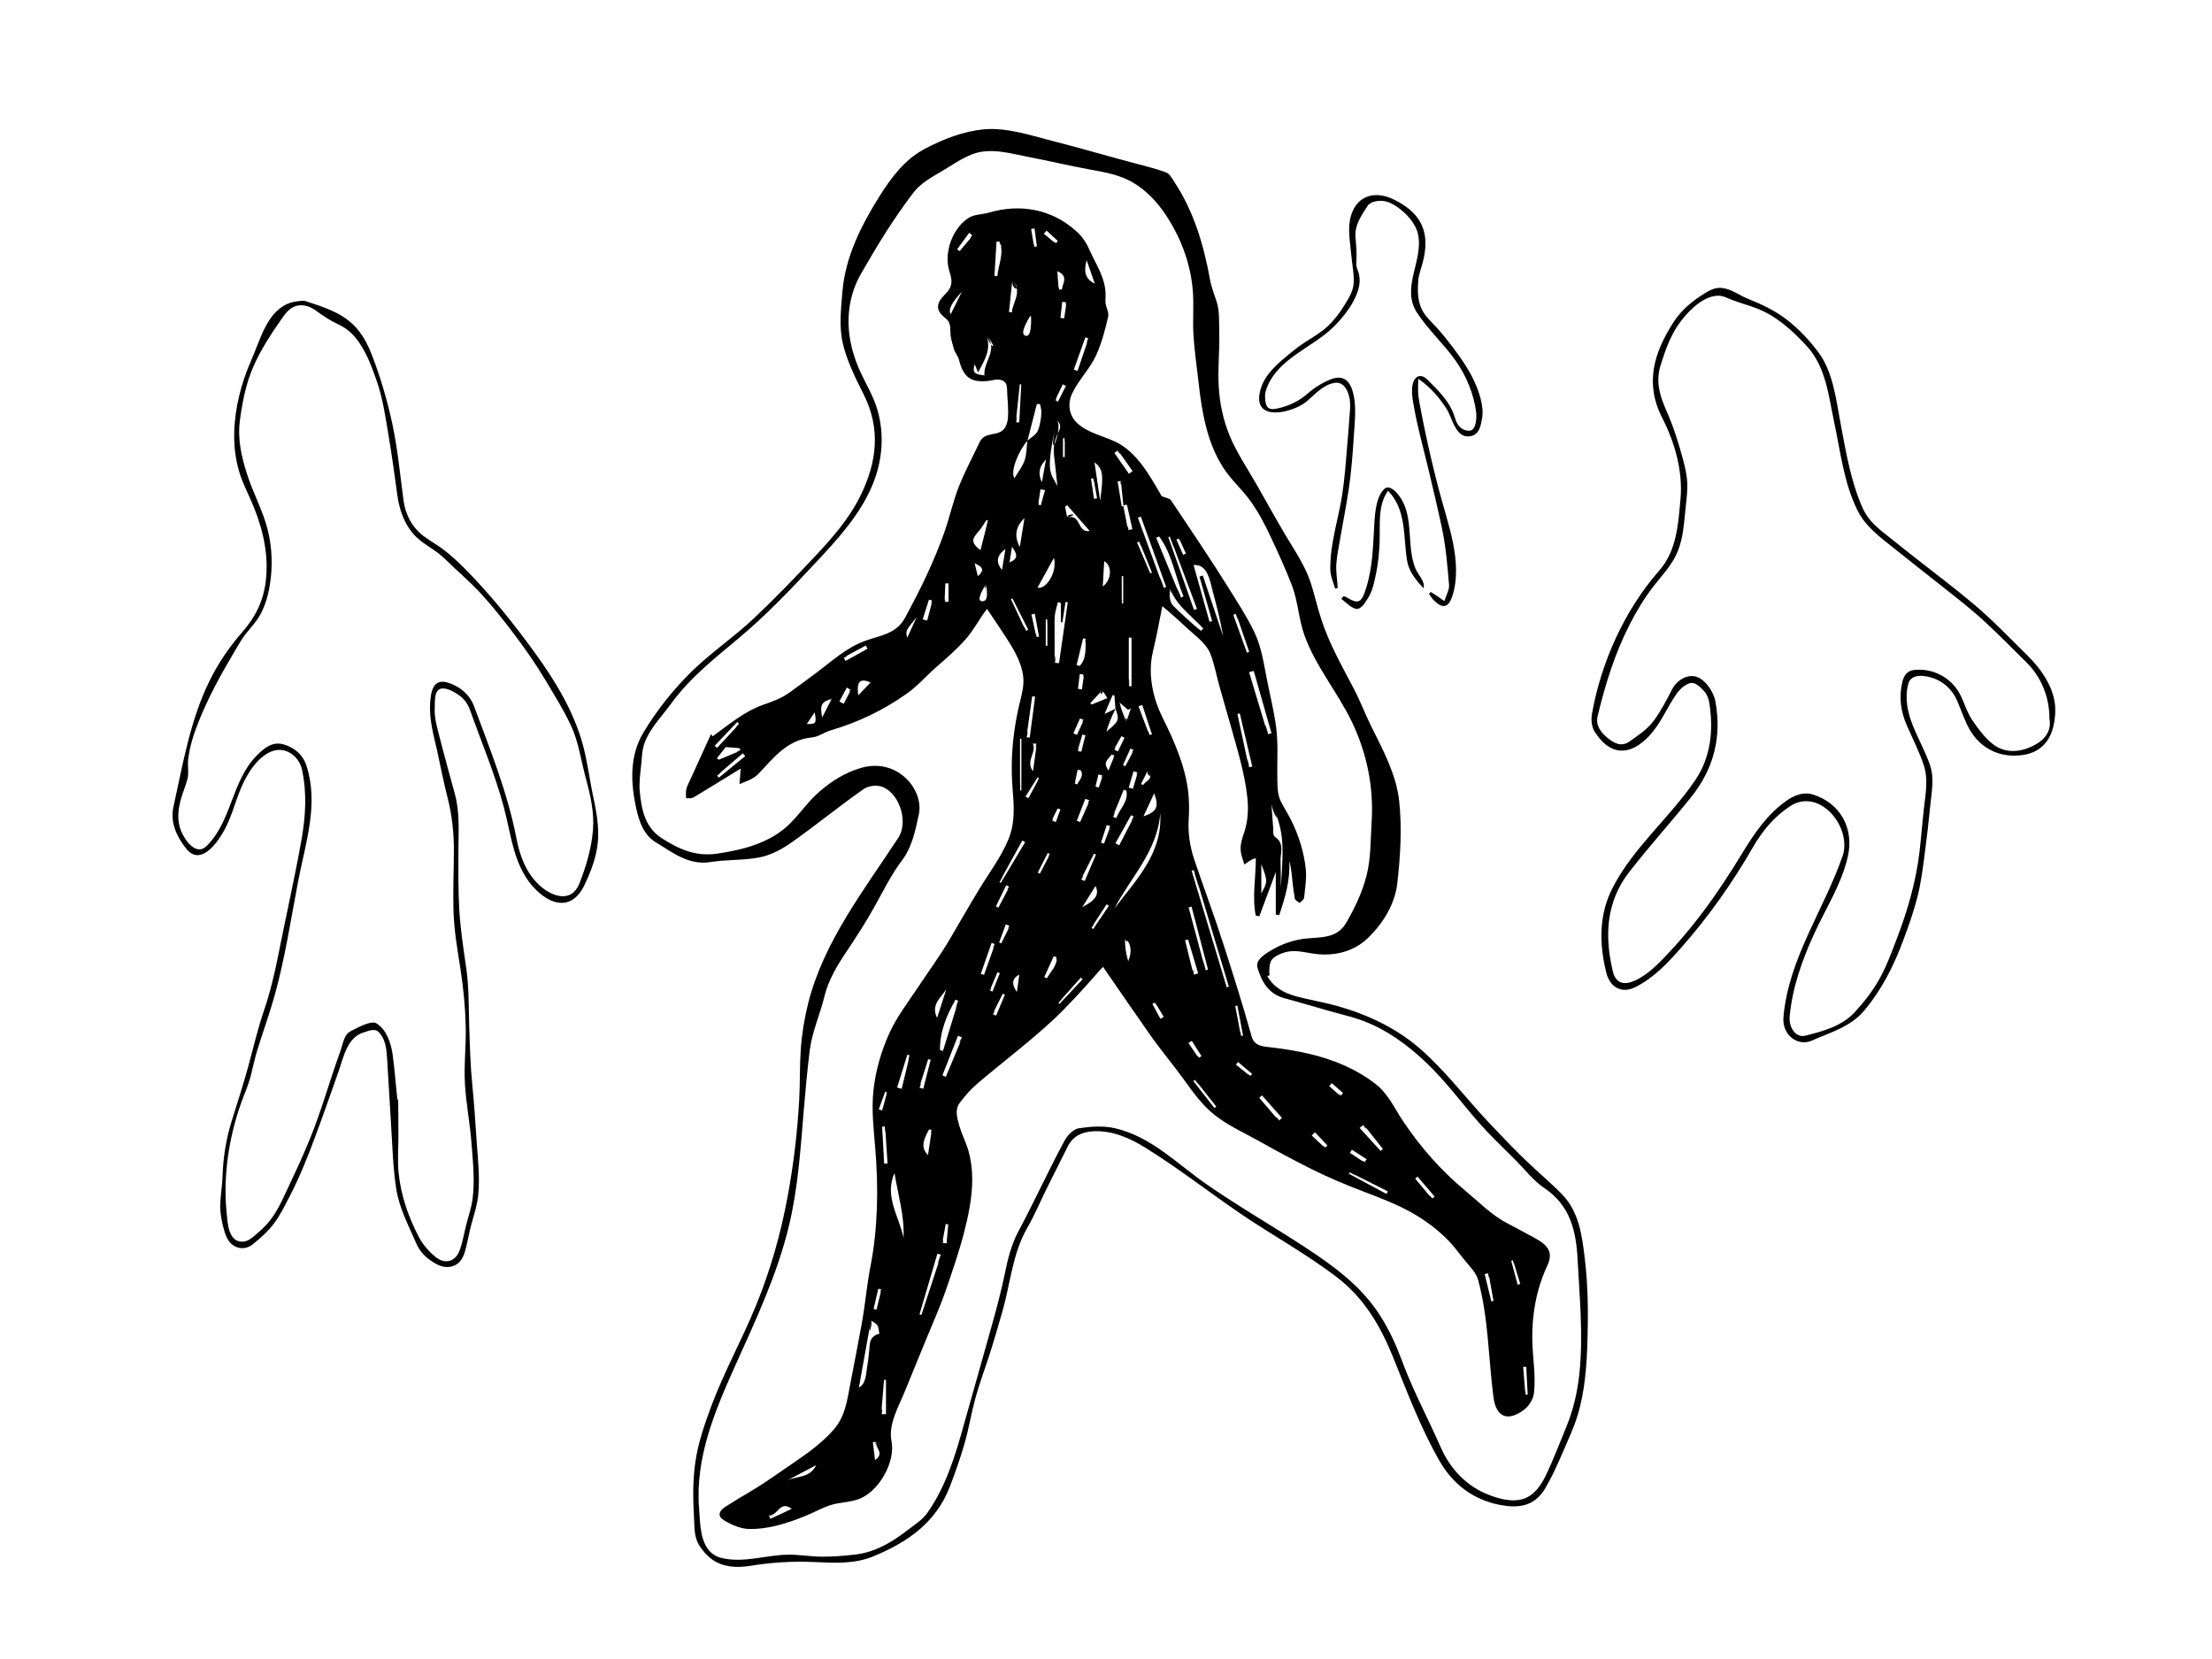
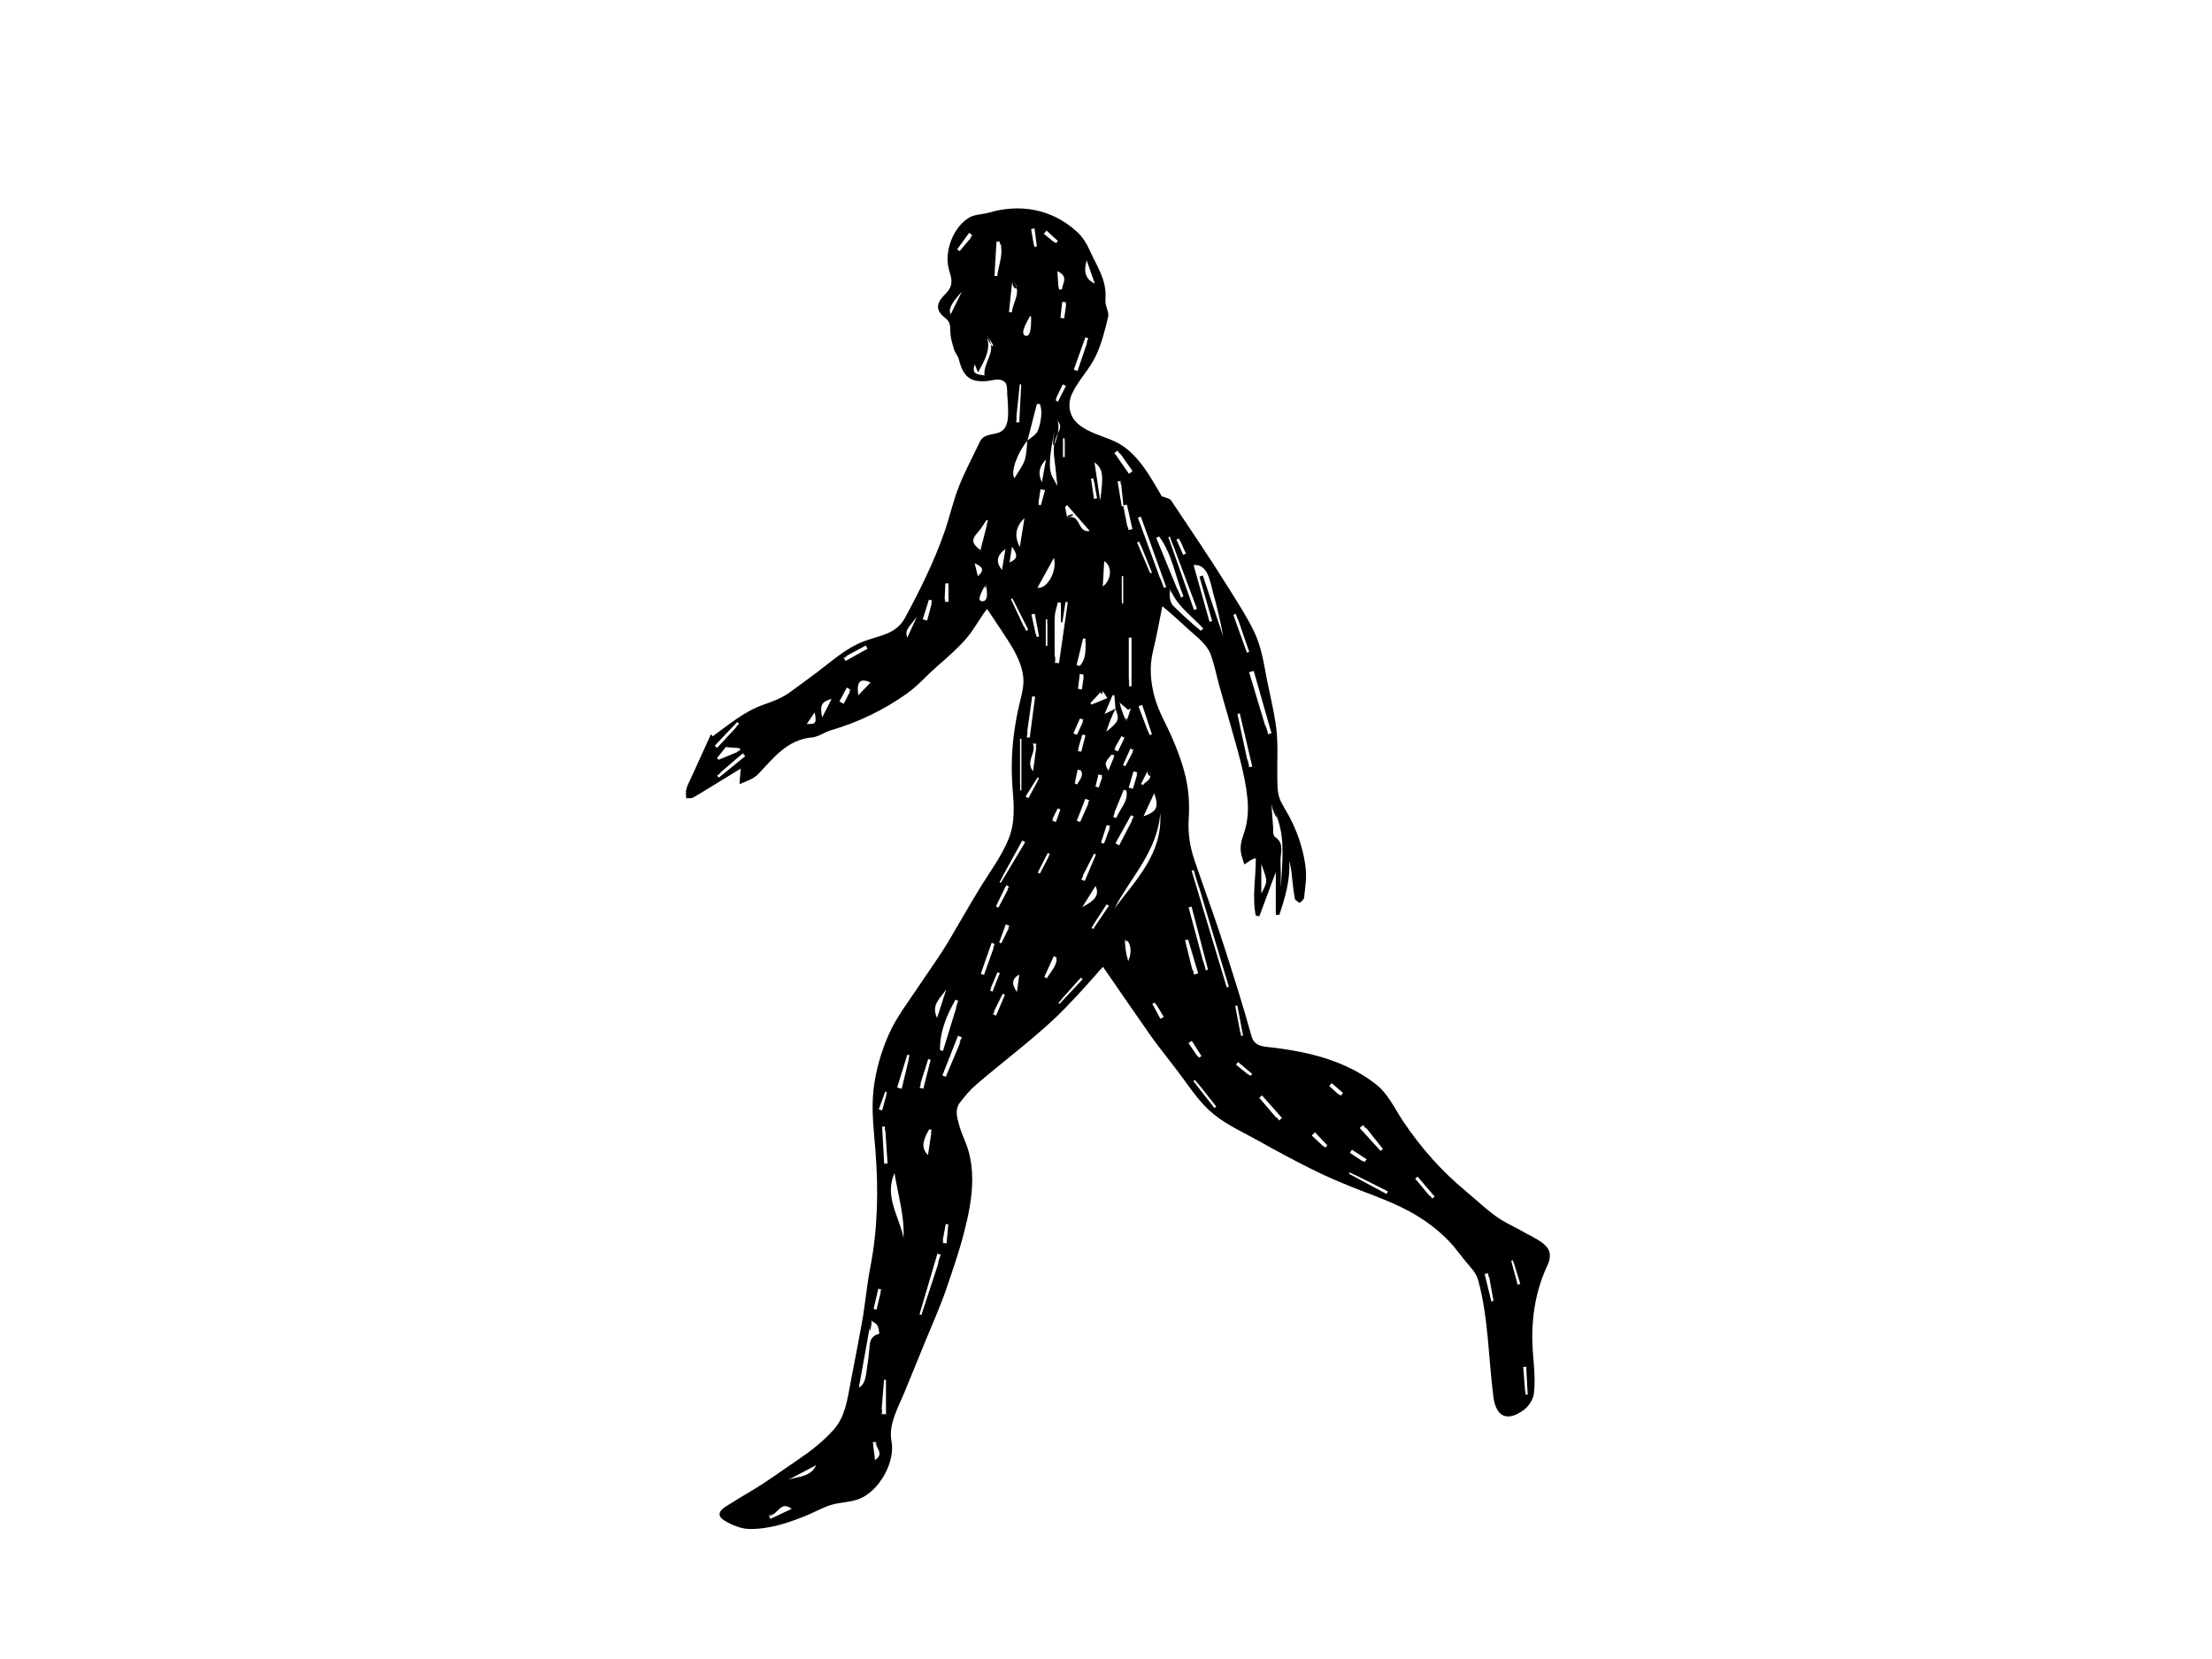
<svg xmlns="http://www.w3.org/2000/svg" version="1.1" id="Capa_1" x="0px" y="0px" width="1024px" height="768px" viewBox="0 0 1024 768" enable-background="new 0 0 1024 768" xml:space="preserve">
  <g>
-     <path d="M587.418,451.666c0.565-0.07-0.049,0.007-0.801,0.102c2.83,5.156,7.756,7.926,13.275,9.421   c6.34,1.717,12.844,2.737,19.177,4.522c13.906,3.922,27.07,10.066,38.063,19.563c11.781,10.18,21.237,22.838,31.867,34.158   c5.631,5.998,11.344,11.953,17.253,17.678c5.593,5.419,11.637,10.362,17.044,15.977c7.803,8.102,9.158,19.38,10.411,30.036   c1.459,12.432,1.559,24.599,1.189,37.091c-0.348,11.808-1.146,23.727-4.604,35.089c-1.801,5.911-4.474,11.505-6.911,17.171   c-2.414,5.605-4.908,11.195-8.013,16.461c-5.129,8.703-12.783,9.286-20.952,7.736c-12.331-2.339-21.806-9.551-27.98-20.31   c-8.815-15.359-15.005-31.986-21.644-48.347c-5.852-14.416-13.396-27.186-25.932-36.776c-14.09-10.779-29.913-19.414-44.576-29.395   c-14.707-10.013-28.777-21.048-43.899-30.44c-7.383-4.585-15.537-8.208-24.415-7.689c-5.277,0.308-9.304,2.315-11.694,7.047   c-3.149,6.231-6.267,12.481-9.375,18.735c-3.168,6.376-5.989,13.09-9.521,19.26c-6.645,11.602-7.675,25.49-11.289,38.166   c-1.947,6.83-3.92,13.679-6.097,20.438c-2.168,6.734-4.691,13.358-6.535,20.194c-1.843,6.827-2.955,13.81-4.915,20.616   c-1.952,6.776-4.291,13.437-6.82,20.019c-6.45,16.783-19.755,25.835-35.518,32.331c-8.695,3.583-18.134,3.015-27.318,2.588   c-9.97-0.463-19.828,0.178-29.678,1.781c-5.993,0.977-12.374,0.675-17.484-2.941c-2.419-1.712-4.379-3.99-5.973-6.474   c-2.46-3.836-2.202-8.174-2.458-12.602c-0.505-8.731-0.659-17.54,0.632-26.216c1.282-8.619,4.131-17.031,7.148-25.18   c6.026-16.278,14.513-31.408,21.045-47.457c6.608-16.238,11.393-33.156,14.556-50.394c2.698-14.698,4.494-29.68,5.311-44.604   c0.421-7.683,0.183-15.388,0.706-23.064c0.494-7.233,1.657-14.432,3.425-21.462c7.204-28.655,25.852-52.373,41.749-76.69   c5.127-7.845-0.12-22.342-8.929-23.941c-2.255-0.41-5.29,0.144-7.143,1.436c-11.111,7.746-21.598,16.337-32.626,24.187   c-4.788,3.407-9.99,6.377-15.83,7.473c-7.369,1.381-14.989,0.915-22.396,2.099c-10.211,1.63-17.482-4.42-25.211-9.029   c-5.521-3.292-7.704-9.236-9.078-15.305c-2.782-12.295-3.308-24.851,3.307-35.797c6.231-10.314,13.868-19.933,22.51-28.334   c8.955-8.707,19.375-15.729,28.466-24.293c9.61-9.055,18.768-18.575,27.821-28.182c8.188-8.687,16.198-17.741,21.521-28.528   c7.686-15.57,9.59-31.087,1.477-47.146c-3.663-7.249-7.576-15.141-9.489-23.066c-1.938-8.026-0.952-16.336-0.27-24.453   c1.328-15.825,8.477-30.146,16.747-43.428c5.639-9.057,11.954-17.595,21.22-22.513c8.518-4.521,18.012-8.267,27.694-9.12   c10.349-0.912,21.094,2.7,31.005,5.23c10.302,2.629,20.528,5.533,30.773,8.365c5.104,1.411,10.241,2.707,15.347,4.117   c2.314,0.64,4.616,1.333,6.873,2.157c1.941,0.709,3.015,3.029,4.076,4.636c8.936,13.521,13.574,29.203,16.417,45.021   c0.679,3.775,2.056,6.987,3.18,10.618c1.282,4.141,0.964,9.128,1.094,13.431c0.26,8.558-0.747,17.106-0.229,25.652   c0.475,7.832,2.115,15.585,5.145,22.835c3.305,7.91,8.266,15.137,12.488,22.575c4.413,7.772,8.749,15.591,13.303,23.282   c4.208,7.109,9.045,14.044,11.632,21.964c1.816,5.566,3.063,11.312,4.881,16.884c1.837,5.631,4.198,11.026,6.819,16.334   c2.644,5.353,5.493,10.6,8.271,15.884c2.936,5.584,5.11,11.433,7.909,17.077c5.405,10.899,11.71,22.444,13.065,34.733   c1.374,12.454,0.572,25.652-0.832,38.066c-1.097,9.703-6.352,18.315-13.243,25.158c-6.832,6.782-16.199,8.968-25.553,7.592   c-4.755-0.7-9.154-2.026-13.909-0.412c-1.835,0.623-4.469,1.783-5.58,3.462C587.302,446.47,587.812,449.467,587.418,451.666   C587.984,451.595,587.933,448.787,587.418,451.666z M323.629,698.309c0.646,8.323,0.251,20.65,10.744,23.007   c10.099,2.266,20.043-1.395,30.174-1.604c5.292-0.109,10.51,0.869,15.8,0.915c5.253,0.046,10.5-0.392,15.714-0.995   c6.443-0.746,12.453-3.411,17.878-6.877c2.858-1.826,5.516-3.918,8.241-5.931c2.626-1.938,5.363-3.923,7.249-6.637   c8.556-12.31,12.763-26.263,16.733-40.535c4.283-15.391,8.749-30.729,13.002-46.127c2.113-7.648,4.22-15.309,5.815-23.086   c1.473-7.176,3.058-14.075,6.559-20.588c7.431-13.822,13.873-28.192,21.383-41.996c1.307-2.401,4.086-5.178,6.525-5.549   c5.454-0.828,11.347-1.231,16.65-0.021c16.751,3.827,28.694,16.385,42.364,25.887c14.808,10.293,30.508,19.275,45.594,29.149   c13.559,8.875,26.374,18.212,35.123,32.141c4.039,6.431,7.224,13.364,9.843,20.483c3.021,8.209,6.741,16.136,10.496,24.027   c2.558,5.378,5.137,10.749,7.532,16.202c4.497,10.235,12.346,18.29,22.938,22.135c4.728,1.715,10.272,3.17,15.229,1.563   c4.928-1.597,8.046-6.071,10.222-10.524c3.612-7.395,6.492-15.151,9.639-22.749c3.243-7.831,5.166-16.152,6.06-24.569   c1.862-17.563,0.098-35.603-0.822-53.181c-0.674-12.895-3.4-24.773-15.267-32.764c-5.091-3.428-8.896-8.42-13.17-12.746   c-4.532-4.59-9.216-9.032-13.659-13.71c-8.626-9.08-15.86-19.362-24.605-28.352c-8.542-8.778-18.354-16.575-29.639-21.514   c-5.945-2.602-12.248-3.965-18.474-5.71c-6.966-1.952-13.887-4.063-20.876-5.933c-7.39-1.978-10.56-7.617-12.504-14.159   c-1.151-3.879,4.445-6.915,7.024-8.418c3.78-2.204,7.929-3.725,12.215-4.586c7.979-1.605,16.94,0.61,21.755-7.63   c4.062-6.945,7.548-14.3,9.531-22.125c2.051-8.086,1.781-16.43,2.321-24.694c1.051-16.089-2.234-32.089-9.26-46.583   c-6.597-13.607-16.621-25.407-21.803-39.725c-2.736-7.561-2.949-15.618-5.813-23.134c-2.932-7.688-6.461-15.276-9.939-22.732   c-2.674-5.729-5.652-11.346-9.349-16.489c-3.827-5.327-8.813-9.643-12.404-15.149c-7.488-11.483-9.959-25.506-11.456-38.904   c-0.841-7.528-1.963-15.031-2.444-22.597c-0.447-7.027,0.273-14.056-0.344-21.072c-1.122-12.77-5.813-24.846-13.007-35.409   c-3.766-5.528-8.475-10.454-14.222-13.937c-6.474-3.922-13.411-5.034-20.729-6.367c-8.994-1.639-17.881-3.803-26.863-5.499   c-8.529-1.609-18.413-4.771-26.912-1.618c-5.336,1.98-9.946,5.345-14.826,8.197c-4.587,2.683-9.48,5.418-12.771,9.713   c-9.063,11.828-16.894,24.693-24.312,37.658c-5.216,9.118-6.748,19.719-5.021,30.017c0.936,5.583,2.777,11.006,5.191,16.117   c2.656,5.624,5.795,10.817,7.535,16.849c3.257,11.294,2.304,23.191-2.074,34.048c-5.788,14.354-16.623,26.009-27.057,37.142   c-11.083,11.824-22.338,23.716-34.777,34.13c-11.395,9.54-22.844,18.484-31.655,30.615c-4.238,5.836-9.779,11.315-12.282,18.208   c-1.199,3.303-1.189,6.706-1.551,10.157c-0.428,4.089-1.045,8.215-0.646,12.333c0.792,8.167,2.347,16.506,10.092,21.494   c7.788,5.016,15.621,8.691,25.757,7.207c12.19-1.787,24.813-5.033,33.784-14.022c4.749-4.758,8.444-10.283,13.577-14.726   c5.666-4.904,11.834-8.771,19.064-10.9c17.105-5.039,29.35,10.193,26.907,21.492c-1.594,7.375-3.11,15.044-7.744,21.213   c-5.148,6.855-8.886,14.535-13.063,22.009c-3.976,7.113-8.396,13.865-12.918,20.636c-4.229,6.33-8.175,12.967-9.992,20.434   c-2.051,8.432-5.713,16.342-6.795,25.013c-1.137,9.107-1.964,18.25-2.733,27.396c-1.509,17.938-2.62,35.89-6.813,53.454   c-5.464,22.893-15.554,44.161-25.16,65.527C330.798,653.489,321.774,675.011,323.629,698.309   C323.892,701.689,322.111,679.244,323.629,698.309z" />
-     <path d="M140.962,139.239c15.412,4.967,24.633,8.311,30.998,24.589c4.11,10.514,7.297,21.387,9.662,32.423   c2.517,11.744,3.615,23.724,5.209,35.611c0.886,6.608,4.201,12.62,9.616,16.574c2.998,2.188,6.253,3.965,9.195,6.251   c3.274,2.543,6.341,5.344,9.262,8.284c11.967,12.048,22.846,25.614,32.798,39.353c9.249,12.768,17.597,26.46,21.921,41.742   c2.305,8.148,3.25,16.652,5.036,24.927c1.838,8.521,3.238,16.655,1.412,25.318c-1.155,5.485-3.217,10.74-5.682,15.761   c-4.911,10.003-13.553,10.299-22.092,2.019c-10.54-10.223-11.5-25.271-15.125-38.687c-4.143-15.327-10.339-29.949-15.65-44.886   c-1.008-2.834-2.867-5.225-5.353-6.914c-2.07-1.407-5.802-3.608-8.397-2.682c-2.906,1.038-2.374,6.177-2.515,8.562   c-0.281,4.723,1.052,9.122,2.208,13.655c2.277,8.926,4.783,17.791,7.168,26.688c2.287,8.529,1.599,17.285,1.583,26.063   c-0.016,9.081-0.126,18.208,0.403,27.277c0.525,9.013,1.927,18.055,3.218,26.984c1.292,8.939,1.094,18.121,1.383,27.138   c0.293,9.125,0.557,18.267,1.457,27.355c0.845,8.532,1.416,17.021,1.975,25.571c0.542,8.288,1.578,16.612,0.736,24.918   c-0.432,4.268-1.618,8.188-2.808,12.281c-1.144,3.932-1.813,7.979-2.803,11.946c-0.777,3.118-1.681,6.287-4.604,8.053   c-2.712,1.641-6.07,1.36-8.805-0.067c-4.24-2.215-7.738-5.226-9.668-9.745c-3.646-8.533-7.901-16.232-9.313-25.539   c-1.494-9.85-1.748-19.935-2.376-29.868c-0.65-10.282-1.185-20.57-1.853-30.853c-0.264-4.052-0.814-8.518-3.854-11.568   c-1.866-1.872-4.709-0.513-6.833,0.119c-7.834,2.328-9.362,11.406-11.75,18.138c-3.515,9.913-6.955,19.854-10.619,29.713   c-3.565,9.597-7.338,19.078-12.054,28.178c-2.15,4.146-4.296,8.511-7.072,12.28c-2.799,3.802-6.394,6.945-10.051,9.893   c-2.149,1.731-5.026,2.227-7.589,1.149c-3.239-1.36-4.572-4.332-5.506-7.498c-1.104-3.74-1.9-7.599-1.868-11.516   c0.037-4.432,0.897-8.854,1.043-13.3c0.292-8.927,1.546-17.063,4.148-25.623c2.604-8.563,5.457-17.021,7.791-25.666   c2.336-8.65,4.4-17.402,7.276-25.894c2.866-8.462,4.898-16.921,6.623-25.684c3.498-17.771,7.565-35.488,10.729-53.316   c1.926-10.858,2.56-21.499,0.265-32.367c-1.229-5.815-6.855-10.518-12.929-8.911c-7.133,1.886-12.486,10.656-15.192,17.005   c-3.132,7.349-4.776,15.058-9.08,21.923c-3.575,5.702-10.453,14.09-16.542,6.332c-4.331-5.516-7.394-12.027-5.794-19.255   c4.313-19.489,7.728-40.042,16.612-58.092c4.042-8.212,9.186-15.868,15.227-22.742c6.078-6.917,9.76-14.313,10.893-23.53   c1.448-11.799-1.121-23.462-5.535-34.377c-2.254-5.575-5.17-10.857-6.851-16.654c-1.653-5.709-2.349-11.661-2.219-17.598   c0.251-11.496,3.222-23.114,7.844-33.609c4.594-10.429,7.501-23.31,18.432-26.809C133.425,140.474,136.769,139.239,140.962,139.239   z M183.913,508.966c0.14,0.018,0.279,0.033,0.42,0.053c0,5.86,0.158,11.721,0.104,17.581c-0.051,5.521-0.451,10.999,0.11,16.51   c1.058,10.387,4.548,20.354,9.374,29.567c1.83,3.493,4.654,6.752,7.734,9.231c4.307,3.469,9.049,2.239,11.031-2.854   c1.419-3.646,2.027-7.534,2.956-11.318c1.071-4.367,2.609-8.487,3.162-12.984c1.053-8.575,0.1-17.308-0.565-25.878   c-0.688-8.857-2.383-17.607-2.971-26.478c-0.595-8.987,0.532-17.981,0.332-26.984c-0.201-9.014-1.059-18.008-2.45-26.914   c-1.417-9.068-2.979-17.896-3.23-27.105c-0.249-9.104,0.158-18.207,0.191-27.312c0.033-8.691-0.854-16.811-3.021-25.235   c-1.813-7.044-3.128-14.115-4.708-21.202c-1.631-7.313-3.739-14.418-3.274-21.996c0.333-5.417,1.32-11.784,8.271-9.617   c5.534,1.726,10.063,5.487,12.105,10.994c7.479,20.156,15.542,40.008,19.612,61.2c1.54,8.018,4.489,15.956,10.625,21.604   c5.725,5.271,14.818,8.418,18.47-0.764c3.144-7.903,5.635-16.435,6.313-24.861c0.661-8.211-1.25-16.313-3.378-24.182   c-2.117-7.829-3.29-16.537-6.705-23.918c-3.396-7.341-7.874-14.435-12.012-21.38c-4.341-7.285-9.151-14.188-14.257-20.953   c-4.76-6.309-9.668-12.516-14.969-18.38c-5.464-6.045-11.668-11.169-17.452-16.867c-4.642-4.573-10.776-6.8-14.944-12.008   c-3.996-4.992-6.043-11.168-6.869-17.446c-1.187-9.011-2.48-18.009-3.964-26.977c-1.449-8.759-2.715-17.676-5.672-26.077   c-2.398-6.814-5.16-14.301-9.884-19.894c-2.1-2.485-4.684-4.524-7.646-5.888c-3.842-1.766-7.033-3.91-10.436-6.395   c-2.405-1.756-5.419-2.92-8.429-2.381c-3.769,0.676-5.81,3.71-7.848,6.642c-4.79,6.888-9.477,14.087-12.825,21.805   c-3.352,7.723-5.034,16.296-6.142,24.608c-1.169,8.777,0.698,16.937,3.387,25.274c2.769,8.59,7.22,16.563,9.431,25.329   c2.144,8.498,2.424,17.357,0.983,25.994c-0.921,5.523-2.686,11.274-5.937,15.895c-1.625,2.311-3.561,4.378-5.296,6.602   c-1.857,2.381-3.308,5.042-4.852,7.629c-6.417,10.752-12.378,21.637-17.01,33.294c-2.18,5.482-3.984,11.16-4.67,17.04   c-0.324,2.791,0.384,6.176-0.278,8.839c-0.693,2.787-1.858,5.567-2.713,8.323c-1.687,5.434-2.431,10.93-0.138,16.313   c1.754,4.121,6.881,11.362,11.678,6.6c11.699-11.62,11.453-29.642,22.896-41.563c3.466-3.611,7.423-6.909,12.507-5.525   c4.953,1.349,9.121,4.653,10.834,9.974c5.73,17.792-0.424,35.528-3.803,53.104c-3.412,17.748-6.108,35.866-10.967,53.29   c-2.375,8.516-5.427,16.82-8.027,25.269c-1.201,3.901-2,7.896-3.011,11.848c-1.107,4.323-2.941,8.333-4.441,12.521   c-5.698,15.918-8.447,34.07-6.721,50.947c0.462,4.521,0.67,13.078,6.969,13.31c2.772,0.103,4.832-1.832,6.806-3.508   c2.422-2.059,4.755-4.265,6.678-6.807c3.969-5.25,6.607-11.913,9.443-17.825c3.115-6.497,6.048-13.082,8.771-19.753   c5.354-13.104,9.007-26.688,13.854-39.949c0.869-2.379,1.551-6.224,3.153-8.179c0.938-1.144,2.512-1.861,3.81-2.489   c2.009-0.974,7.608-3.974,9.88-2.552c4.78,2.994,6.771,9.306,7.497,14.615C182.728,495.215,183.217,502.102,183.913,508.966   C184.053,508.982,183.143,501.378,183.913,508.966z" />
-     <path d="M951.418,327.563c0.224,13.665-5.588,20.523-14.82,21.929c-11.367,1.73-21.147-3.547-26.061-14.201   c-1.656-3.595-2.999-7.332-4.552-10.978c-2.041-4.79-6-8.609-10.929-10.332c-3.836-1.34-10.436-2.44-11.704,2.737   c-3.388,13.816,5.942,25.151,10.153,37.626c2.041,6.047,0.665,12.391,0.077,18.552c-0.702,7.37-1.576,14.722-2.538,22.063   c-0.889,6.775-1.706,13.557-3.393,20.19c-1.719,6.765-4.055,13.353-6.483,19.889c-4.455,11.992-9.876,22.878-18.142,32.744   c-6.448,7.697-15.459,9.995-24.277,13.947c-6.259,2.804-13.913-2.295-13.129-11.007c2.439-27.085,18.569-49.253,27.334-74.324   c4.651-13.302-10.653-32.244-24.408-23.102c-7.345,4.882-12.695,11.344-17.065,18.925c-4.761,8.261-9.896,16.306-15.428,24.072   c-5.519,7.75-11.426,15.221-17.724,22.352c-6.343,7.184-12.561,13.921-21.219,18.303c-6.303,3.189-11.81,0.188-13.512-6.666   c-3.339-13.447-3.454-26.896,2.954-39.342c9.722-18.877,26.567-32.487,38.301-49.894c7.163-10.628,8.485-23.218,6.382-35.921   c-0.311-1.879-1.182-3.966-2.471-5.303c-1.638-1.697-4.061-4.395-6.673-3.507c-3.4,1.155-5.603,4.166-7.43,7.074   c-3.679,5.859-6.521,12.379-11.34,17.446c-8.592,9.036-17.9,9.391-25.14-2.193c-1.326-2.124-1.686-5.442-1.24-7.991   c4.151-23.86,15.116-48.229,31.141-66.476c8.138-9.271,8.805-21.44,9.871-33.163c1.162-12.777-2.562-26.063-8.381-37.392   c-8.357-16.27-3.827-30.355,5.003-44.253c3.717-5.847,9.133-10.308,15.023-13.838c3.241-1.941,5.713-2.881,9.501-1.851   c3.523,0.959,6.512,3.181,9.87,4.542c6.561,2.659,12.662,5.477,18.302,9.848c5.472,4.241,10.237,9.333,14.402,14.85   c7.082,9.383,8.398,22.683,10.526,33.906c2.452,12.936,4.641,26.085,10.004,38.207c2.191,4.952,5.533,8.168,9.68,11.506   c4.523,3.644,9.079,7.249,13.644,10.841c9.373,7.378,18.941,14.563,28.083,22.227c8.894,7.456,16.877,15.957,25.161,24.063   C945.043,309.801,951.017,318.496,951.418,327.563C951.642,341.228,951.116,320.76,951.418,327.563z M948.736,332.574   c0.047-9.896-3.879-19.275-10.522-25.83c-6.277-6.19-12.456-12.489-18.912-18.497c-6.53-6.077-13.57-11.533-20.567-17.055   c-7.138-5.632-14.292-11.243-21.383-16.935c-6.644-5.331-13.631-10.236-17.506-18.068c-6.254-12.64-7.791-26.807-10.69-40.429   c-2.575-12.097-3.858-25.871-12.607-35.369c-5.198-5.644-10.821-11.037-17.514-14.885c-3.475-1.997-7.119-3.352-10.938-4.52   c-2.049-0.626-4.064-1.356-6.083-2.072c-2.09-0.741-4.047-1.992-6.314-2.025c-6.983-0.105-13.7,6.687-17.631,11.845   c-4.593,6.026-7.137,13.265-9.354,20.426c-2.387,7.701-0.278,14.25,2.863,21.327c3.104,6.985,5.438,14.479,7.436,21.854   c1.003,3.702,1.924,7.531,2.068,11.377c0.146,3.889-0.382,7.762-0.791,11.618c-0.713,6.694-1.021,13.23-3.504,19.583   c-2.521,6.449-7.072,10.986-11.234,16.352c-4.313,5.559-7.968,11.6-11.156,17.864c-6.909,13.579-11.248,27.599-14.814,42.354   c-1.036,4.288,1.45,7.576,4.717,10.221c3.055,2.476,6.388,4.138,10.023,1.563c4.024-2.848,8.157-5.521,11.153-9.518   c3.429-4.575,6.024-9.697,8.654-14.753c1.855-3.569,5.861-6.495,10.038-5.965c4.791,0.608,9.044,7.073,9.881,11.439   c3.146,16.447-0.687,31.496-11.203,44.563c-9.385,11.66-19.418,22.805-28.613,34.606c-10.736,13.782-11.503,29.598-7.633,45.958   c2.82,11.923,16.063,1.412,20.755-3.239c7.729-7.661,14.81-15.96,21.332-24.666c6.518-8.696,12.428-17.802,18.066-27.087   c5.4-8.896,11.431-17.639,20.013-23.761c3.775-2.693,8.052-4.393,12.344-3.077c12.922,3.96,19.255,15.838,16.312,28.736   c-2.903,12.72-10.278,24.108-15.65,35.871c-5.529,12.104-10.057,24.802-11.285,38.133c-0.478,5.188,2.892,9.979,7.049,8.965   c8.386-2.044,17.108-4.443,23.063-10.904c4.222-4.582,8.111-9.525,11.199-14.95c3.398-5.971,5.821-12.593,8.265-18.998   c4.948-12.978,8.846-26.255,10.498-40.071c0.808-6.756,1.303-13.544,2.071-20.305c0.754-6.637,2.094-13.503-0.068-20.025   c-2.064-6.228-5.178-12.322-7.806-18.335c-2.91-6.659-3.753-13.056-2.111-20.199c0.639-2.778,2.097-5.227,5.575-5.563   c8.839-0.854,17.338,3.673,21.335,11.704c1.946,3.91,3.028,7.957,5.514,11.612c2.616,3.85,5.42,7.68,9.026,10.67   c5.563,4.614,12.353,4.368,18.744,1.321C946.387,342.787,949.88,338.603,948.736,332.574   C948.782,322.677,949.88,338.603,948.736,332.574z" />
-     <path d="M618.092,272.521c-0.913-3.139-2.26-5.938-2.27-9.271c-0.012-3.829,0.372-7.651,0.983-11.43   c1.239-7.653,3.358-15.134,4.538-22.799c1.148-7.476,1.695-15.036,2.313-22.569c0.322-3.948,0.69-7.892,0.93-11.847   c0.211-3.489,0.839-7.422,0.027-10.868c-0.848-3.596-2.936-7.347-7.199-6.435c-5.158,1.103-8.582,5.142-12.335,8.383   c-6.045,5.222-24.4,9.944-21.984-3.509c1.273-7.107,6.317-12.064,11.617-16.523c3.11-2.618,6.207-5.173,9.638-7.371   c3.6-2.305,7.22-4.37,10.35-7.324c2.64-2.49,4.92-5.342,6.865-8.401c1.948-3.065,4.645-7.079,5.021-10.77   c0.44-4.314-0.642-9.224-1.025-13.539c-0.425-4.748-1.343-9.799-0.876-14.563c1.142-11.607,10.026-16.479,20.504-11.354   c13.06,6.39,17.14,15.458,13.331,29.606c-0.698,2.593-1.735,5.167-1.95,7.804c-0.435,5.352-0.388,10.882,2.798,15.465   c1.88,2.705,4.467,4.967,6.626,7.453c2.228,2.563,4.36,5.208,6.405,7.919c3.648,4.836,7.208,9.854,9.809,15.345   c2.356,4.979,4.904,12.066,3.897,17.68c-0.629,3.526-1.235,7.533-5.366,8.321c-6.768,1.295-8.344-8.167-10.93-12.387   c-3.419-5.576-7.882-10.458-13.211-14.193c-0.237,3.816-0.275,6.815,0.422,10.621c0.843,4.597,1.745,9.182,2.705,13.755   c1.846,8.794,3.906,17.544,6.174,26.238c2.208,8.47,5.003,16.836,6.745,25.417c1.609,7.928,2.276,17.326-0.502,25.095   c-1.755,4.905-4.364,5.295-8.176,1.651c-0.952-0.911-1.635-2.105-2.439-3.17c0.267-0.31,0.532-0.619,0.798-0.928   c2.184,1.331,4.245,2.746,6.32,4.237c0.877-2.847,2.345-5.214,2.159-7.444c-0.74-8.925-1.466-17.835-3.346-26.608   c-2.014-9.396-4.229-18.749-6.464-28.095c-2.13-8.901-4.638-17.816-6.266-26.824c-0.651-3.604-1.765-8.719-0.525-12.273   c1.178-3.375,3.988-3.864,6.56-1.299c5.625,5.616,10.635,10.385,12.94,18.206c0.891,3.017,3.076,5.564,6.444,5.464   c3.473-0.104,3.479-6.587,3.172-8.809c-1.179-8.54-4.536-16.582-9.479-23.621c-5.475-7.792-12.633-14.183-17.855-22.196   c-7.586-11.64,3.057-23.973,0.462-36.28c-1.067-5.069-5.345-9.653-9.444-12.549c-2-1.413-4.326-2.662-6.803-2.912   c-2.158-0.217-5.813,0.245-7.104,2.268c-2.844,4.46-6.156,8.989-5.591,14.863c0.368,3.84,0.666,7.777,0.355,11.623   c-0.148,1.86,0.813,3.307,1.224,5.075c0.474,2.038,0.433,4.148-0.051,6.181c-1.639,6.906-6.895,13.624-11.888,18.479   c-9.841,9.567-25.521,14.396-30.725,28.092c-0.488,1.283-0.854,2.73-0.805,4.086c0.209,5.603,1.688,6.552,7.249,5.051   c4.313-1.164,8.396-3.073,11.794-6.005c3.505-3.022,6.828-5.248,11.141-7.026c4.913-2.025,8.339-0.523,10.089,4.545   c2.357,6.828,1.238,14.828,0.803,21.89c-0.49,7.94-1.104,15.899-2.246,23.776c-1.13,7.785-2.681,15.506-4.02,23.257   c-0.662,3.83-1.462,7.717-1.785,11.593c-0.316,3.798,0.426,7.576,0.62,11.359C618.87,272.259,618.48,272.39,618.092,272.521   C617.294,269.777,618.48,272.39,618.092,272.521z" />
-     <path d="M621.872,276.03c0.393,0.092,0.841,0.092,1.167,0.291c5.713,3.483,7.113,2.931,9.232-3.583   c3.208-9.863,3.357-19.999,3.94-30.238c0.24-4.226,0.733-10.135,2.866-13.873c0.596-1.041,1.961-3.056,3.379-2.974   c2.08,0.121,3.926,2.125,5.097,3.665c4.966,6.532,4.754,14.795,5.385,22.571c0.31,3.803,0.855,7.632,2.273,11.196   c1.186,2.983,4.632,5.973,3.808,9.247c-3.722-3.951-6.878-7.886-7.681-12.987c-1.783-11.352-0.188-23.241-8.755-32.162   c-4.995,6.875-3.577,16.213-3.937,24.203c-0.202,4.527-0.606,9.06-1.512,13.506c-0.774,3.802-1.665,8.734-3.864,12.009   c-1.024,1.525-2.6,4.458-4.563,4.908c-2.513,0.576-5.93-3.32-7.777-4.563C621.244,276.841,621.559,276.436,621.872,276.03   C622.265,276.122,621.559,276.436,621.872,276.03z" />
    <path d="M508.576,449.818c-3.783,4.204-7.826,9.021-15.985,17.374c-6.172,6.318-12.929,12.035-19.736,17.651   c-6.883,5.677-13.873,11.224-20.662,17.014c-2.979,2.541-5.526,5.547-7.885,8.659c-2.447,3.228-1.188,7.083-0.189,10.663   c1.095,3.93,3.038,7.523,4.166,11.441c1.225,4.25,1.772,8.668,1.791,13.086c0.036,8.512-1.748,16.989-3.873,25.194   c-2.227,8.603-5.149,16.999-8.006,25.405c-2.835,8.344-6.421,16.279-9.764,24.432c-3.222,7.857-6.435,15.721-9.641,23.584   c-2.813,6.897-7.626,15.033-6.1,22.784c1.899,9.631-5.615,23.063-14.795,26.724c-3.986,1.589-8.206,1.545-12.297,2.61   c-4.347,1.133-8.325,3.546-12.475,5.224c-8.384,3.389-17.184,6.313-26.333,6.15c-3.828-0.066-7.938-1.836-11.332-3.83   c-3.42-2.011-2.84-4.394,0.256-6.396c3.923-2.537,7.945-4.917,11.961-7.304c7.378-4.384,14.151-9.397,21.25-14.188   c6.032-4.07,12.155-8.766,16.99-14.251c5.498-6.237,6.298-13.926,7.835-21.807c1.771-9.074,3.495-18.158,5.169-27.251   c1.612-8.747,2.314-17.628,4.012-26.346c3.476-17.853,3.76-36.169,2.301-54.254c-0.745-9.229-1.887-18.238-0.873-27.505   c0.987-9.013,3.521-17.787,7.204-26.06c3.428-7.698,8.78-14.642,13.439-21.624c4.936-7.4,10.229-14.647,14.742-22.317   c4.526-7.693,8.937-15.435,13.577-23.063c4.562-7.499,10.243-15.017,13.551-23.167c3.263-8.041,2.465-15.71,1.83-24.112   c-0.662-8.764-0.319-17.589,0.92-26.288c0.599-4.188,1.399-8.346,2.381-12.46c1.006-4.218,2.194-8.176,1.648-12.563   c-0.95-7.627-5.599-14.377-9.7-20.661c-2.299-3.522-4.692-6.983-7.026-10.484c-3.488,4.472-5.961,9.554-9.76,13.872   c-4.082,4.638-8.728,8.729-13.39,12.767c-4.723,4.09-8.869,8.961-13.979,12.58c-5.35,3.786-11.009,7.132-16.912,9.979   c-5.917,2.854-12.074,5.205-18.38,7.041c-2.958,0.861-5.54,2.979-8.667,3.271c-2.69,0.25-5.326,0.942-7.782,2.068   c-4.621,2.119-8.375,5.632-11.832,9.284c-1.757,1.855-3.459,3.764-5.225,5.611c-2.271,2.376-5.682,3.33-8.662,4.652   c0.17-2.199,0.34-4.397,0.556-7.2c-3.997,2.41-7.963,4.869-11.936,7.318c-2.096,1.292-4.194,2.58-6.303,3.853   c-1.204,0.728-2.411,1.45-3.623,2.166c-0.992,0.587-2.293,0.295-3.379,0.407c-0.196-2.423-0.271-3.851,0.738-6.139   c1.086-2.461,2.258-4.89,3.372-7.339c2.452-5.395,4.91-10.785,7.365-16.178c0.1,0.119,0.684,0.818,0.805,0.964   c7.506-5.388,14.481-11.42,23.298-14.554c4.493-1.597,8.559-2.999,12.429-5.828c4.07-2.976,8.152-5.938,12.191-8.958   c7.175-5.364,13.742-11.519,22.255-14.701c7.357-2.75,14.703-3.173,18.845-10.797c6.978-12.844,13.464-26.007,18.296-39.824   c2.466-7.049,4.019-14.397,6.797-21.332c2.772-6.914,6.317-13.478,9.485-20.211c2.535-5.387,9.304-2.037,11.963-7.086   c1.404-2.667,1.238-6.073,1.165-8.986c-0.045-1.789-0.172-3.574-0.333-5.356c-0.136-1.5,0.115-4.457-0.693-5.733   c-1.505-2.375-4.649-1.826-6.884-1.362c-2.383,0.495-5.152,0.555-7.526-0.036c-4.508-1.12-6.264-5.41-7.267-9.531   c-0.437-1.792-1.831-3.157-2.333-4.925c-0.552-1.943-1.156-3.88-1.483-5.878c-0.469-2.863,0.444-6.074-2.105-8.15   c-2.287-1.861-4.563-3.856-3.531-7.139c0.904-2.873,3.858-4.419,5.205-7.063c1.512-2.966,0.422-5.599-0.391-8.563   c-0.801-2.922-0.816-6.027-0.279-8.996c1.068-5.904,4.363-11.803,9.518-15.062c2.55-1.612,6.17-1.456,9.229-2.355   c14.497-4.267,29.132-1.64,40.464,8.59c2.91,2.627,4.716,5.481,6.292,9.029c1.498,3.374,3.346,6.581,4.816,9.968   c1.484,3.418,2.532,7.044,2.448,10.801c-0.039,1.716-0.207,3.149,0.276,4.829c0.469,1.625,1.297,3.438,0.886,5.16   c-1.455,6.082-2.977,12.208-5.647,17.89c-2.935,6.245-7.936,11.1-10.927,17.309c-2.306,4.785-1.601,10.336,2.394,13.983   c4.744,4.332,11.775,5.79,17.454,8.446c10.105,4.727,16.204,16.062,21.554,25.274c1.949,0.822,3.687,0.984,4.3,1.898   c9.087,13.579,18.28,27.139,26.923,41.007c4.001,6.42,8.222,12.899,11.517,19.716c3.41,7.058,4.4,14.251,5.888,21.847   c1.461,7.467,3.341,14.861,4.331,22.415c1.066,8.129,0.375,16.271,0.56,24.438c0.079,3.559,0.104,7.059,1.79,10.29   c1.651,3.167,3.591,6.151,5.124,9.391c3.199,6.76,5.435,13.983,6.243,21.432c0.479,4.408-0.306,8.977-0.762,13.445   c-0.088,0.874-1.313,1.631-2.015,2.442c-0.669-0.589-2.126-1.133-2.3-2.119c-0.38-2.163-0.66-4.343-0.917-6.521   c-0.423-3.596-0.583-7.359-1.666-10.837c0.56,8.862-1.899,16.979-4.601,25.04c-0.534-0.056-1.069-0.112-1.604-0.168   c0-6.209,0-12.418,0-19.718c-2.828,7.596-5.229,14.045-7.627,20.493c-0.554-0.124-1.106-0.248-1.659-0.372   c-1.737-8.774,0.097-17.651,0.037-26.5c-1.898,0.217-3.686,1.854-5.287,2.861c-0.813-2.591-1.771-4.761-1.739-7.532   c0.03-2.684,0.832-4.85,1.665-7.354c1.735-5.214,2.014-10.743,1.432-16.178c-1.226-11.421-4.812-22.806-7.889-33.834   c-1.563-5.602-3.182-11.187-4.785-16.774c-1.488-5.188-2.482-10.767-4.401-15.803c-1.795-4.713-6.744-8.186-10.331-11.507   c-3.912-3.623-7.832-7.203-11.951-10.586c-1.359,7.052-2.652,13.99-4.343,20.968c-1.742,7.191-1.084,14.655,0.942,21.712   c1.771,6.172,5.098,11.757,7.671,17.604c2.721,6.184,5.113,12.547,6.608,19.146c1.438,6.338,1.762,12.605,1.344,19.072   c-0.415,6.419,0.534,12.769,2.589,18.854c4.482,13.289,9.422,26.396,13.694,39.767c4.461,13.955,8.919,27.896,12.822,42.021   c1.346,4.863,5.768,4.68,10.009,5.21c5.547,0.691,11.075,1.572,16.521,2.843c11.208,2.615,22.013,7.029,31.109,14.188   c5.646,4.441,8.663,11.319,12.584,17.165c4.021,5.99,8.43,11.722,13.234,17.104c4.828,5.407,10.055,10.459,15.637,15.085   c6.288,5.212,12.232,11.351,19.563,15.092c3.188,1.627,6.323,3.342,9.458,5.067c3.014,1.661,7.073,3.454,9.003,6.439   c1.56,2.414,1.018,5.289-0.134,7.748c-1.729,3.692-3.146,7.531-4.229,11.464c-2.046,7.412-2.891,15.112-2.807,22.792   c0.093,8.392,1.749,16.737,0.749,25.131c-0.324,2.713-2.378,5.914-4.625,7.577c-7.596,5.625-12.906,3.371-14.112-5.951   c-2.328-17.984-2.276-36.401-7.037-54.018c-0.933-3.451-3.643-6.136-5.866-8.803c-2.504-3.003-4.697-6.199-7.4-9.046   c-5.055-5.319-10.974-9.759-17.352-13.369c-7.232-4.095-15.034-7.028-22.78-9.985c-8.298-3.167-16.427-6.582-24.36-10.581   c-7.878-3.972-15.674-8.124-23.354-12.464c-7.03-3.975-14.736-7.333-21.062-12.406c-5.878-4.716-9.987-10.625-14.363-16.658   c-4.984-6.874-10.466-13.338-15.354-20.296c-6.695-9.529-13.27-19.145-19.892-28.728c-0.64-0.926-1.281-1.852-1.922-2.777   C502.38,456.398,509.257,449.061,508.576,449.818z M516.38,328.092c-0.168-2.094-0.335-4.188-0.503-6.28   c-0.285,0.016-0.569,0.031-0.854,0.047c-1.285,3.015-2.569,6.03-3.69,8.66c1.709-0.825,3.396-1.641,5.082-2.456   c-1.731,3.529-3.128,6.849-4.259,10.616C518.085,333.924,518.279,333.238,516.38,328.092   C516.212,325.998,518.279,333.238,516.38,328.092z M475.637,204.042c-4.021,4.437-8.084,14.173-6.041,17.35   c1.813-3.068,3.794-5.484,4.723-8.253c0.961-2.862,0.899-6.067,1.285-9.122c1.654-1.492,3.992-2.688,4.802-4.546   c0.867-1.992,1.238-4.157,1.523-6.298c0.323-2.424,0.139-3.82-0.491-6.141c-0.485,0.005-0.968,0.01-1.452,0.015   C478.535,192.712,477.086,198.377,475.637,204.042C471.615,208.478,477.086,198.377,475.637,204.042z M555.275,266.951   c0.513-0.181,1.026-0.362,1.541-0.543c3.14,9.383,6.28,18.767,9.422,28.15c-1.237-6.915-2.874-13.753-4.758-20.52   c-1.325-4.759-2.255-13.043-8.938-12.453c2.545,9.058,4.964,17.671,7.385,26.285c0.399-0.122,0.802-0.244,1.203-0.366   C559.179,280.654,557.227,273.802,555.275,266.951C555.787,266.77,557.227,273.802,555.275,266.951z M537.105,376.422   c-1.226,17.563-13.688,29.693-21.217,44.171C525.934,407.273,538.28,395.071,537.105,376.422z M488.236,306.829   c0.671,0.054,1.344,0.105,2.017,0.158c1.349-9.386,2.698-18.772,4.048-28.159c-0.348-0.061-0.694-0.122-1.042-0.183   c-0.487,3.158-0.975,6.315-1.461,9.474c-0.227-0.035-0.451-0.069-0.679-0.104c0-2.979,0-5.959,0-8.939   c-0.462-0.101-0.925-0.202-1.387-0.303c-0.429,1.903-1.123,3.753-1.356,5.699c-0.288,2.417-0.152,4.941-0.166,7.373   C488.179,296.84,488.236,301.835,488.236,306.829C488.907,306.883,488.236,299.694,488.236,306.829z M414.093,543.036   c-4.849,10.9,2.181,20.095,4.195,30.037C418.743,562.818,415.704,553.049,414.093,543.036z M403.185,611.281   c-1.832,10.192-3.707,20.622-5.581,31.053c3.443-1.759,3.315-6.777,3.908-10.143c0.585-3.317,0.805-6.533,1.139-9.857   c0.265-2.631,1.733-4.283,4.341-4.856c0.213-0.049-0.336-2.672-0.386-2.869C406.129,612.719,404.66,612.299,403.185,611.281   C401.353,621.474,404.357,612.09,403.185,611.281z M552.701,402.786c-0.351,0.105-0.7,0.212-1.052,0.317   c5.415,17.995,10.831,35.99,16.247,53.984c0.328-0.1,0.658-0.199,0.987-0.3C563.49,438.788,558.096,420.787,552.701,402.786   C552.352,402.892,558.096,420.787,552.701,402.786z M443.647,463.345c-0.436-0.187-0.871-0.372-1.306-0.56   c-4.167,7.226-7.257,14.781-7.198,23.311c0.462,0.143,0.923,0.285,1.385,0.427C438.901,478.798,441.274,471.07,443.647,463.345   C443.212,463.159,441.274,471.07,443.647,463.345z M546.632,276.723c0.409-0.226,0.82-0.45,1.23-0.676   c-3.827-9.195-5.183-19.44-11.25-27.686c-0.459,0.192-0.917,0.384-1.376,0.576C539.034,258.2,542.832,267.461,546.632,276.723   C547.041,276.498,542.832,267.461,546.632,276.723z M586.9,339.916c0.571-0.156,1.142-0.313,1.712-0.471   c-2.74-9.626-5.48-19.252-8.222-28.878c-0.717,0.201-1.435,0.402-2.149,0.604C581.127,320.752,584.014,330.334,586.9,339.916   C587.472,339.759,584.014,330.334,586.9,339.916z M489.152,194.507c-5.141,24.501-3.22,23.71,0.347,30.438   c-0.326-3.198-0.707-6.391-1.033-9.589c-0.301-2.927-0.948-6.197-0.512-9.127c0.342-2.284,1.119-4.505,2.188-6.539   C491.202,197.671,491,195.994,489.152,194.507C484.011,219.008,492.662,197.331,489.152,194.507z M588.534,371.548   c0.281,3.874,0.563,7.749,0.844,11.623c0.116,1.615-0.315,3.541,1.084,4.457c1.17,0.767,2.063,1.854,2.441,3.212   c0.705,2.521-0.172,5.153-0.099,7.709c0.119,4.103,0.121,8.169,0.121,12.275C594.554,388.803,593.952,384.085,588.534,371.548   C588.888,376.404,593.952,384.085,588.534,371.548z M540.82,269.208c1.575,3.756-0.685,8.396,2.604,11.543   c4.048,3.876,8.116,7.777,12.501,11.277c0.374-0.362,0.748-0.724,1.122-1.085C550.885,284.263,542.606,279.07,540.82,269.208   C542.471,273.142,542.606,279.07,540.82,269.208z M538.664,272.167c0.399-0.141,0.801-0.283,1.198-0.424   c-3.908-10.86-7.815-21.72-11.726-32.581c-0.462,0.162-0.923,0.324-1.385,0.486C530.724,250.488,534.695,261.328,538.664,272.167   C539.064,272.026,534.695,261.328,538.664,272.167z M522.547,317.588c0.425,0.054,0.85,0.107,1.274,0.161   c0-7.518,0-15.034,0-22.553c-0.426,0-0.851-0.001-1.274-0.001C522.547,302.659,522.547,310.123,522.547,317.588   C522.972,317.641,522.547,310.123,522.547,317.588z M541.623,248.462c-0.26,0.047-0.521,0.095-0.779,0.143   c3.967,11.25,7.934,22.501,11.9,33.752c0.459-0.166,0.918-0.331,1.376-0.496C549.954,270.727,545.789,259.594,541.623,248.462   C541.364,248.509,545.789,259.594,541.623,248.462z M558.092,449.263c0.373-0.156,0.744-0.313,1.117-0.468   c-2.533-9.696-5.066-19.395-7.601-29.09c-0.456,0.122-0.911,0.244-1.366,0.365C552.859,429.802,555.476,439.532,558.092,449.263   C558.465,449.106,555.476,439.532,558.092,449.263z M435.659,580.914c-0.565-0.188-1.131-0.38-1.696-0.569   c-2.766,9.367-5.53,18.732-8.295,28.1c0.291,0.088,0.585,0.177,0.877,0.267C429.582,599.443,432.621,590.18,435.659,580.914   C435.094,580.725,432.621,590.18,435.659,580.914z M487.907,258.229c-2.725,4.939-5.198,9.425-7.634,13.841   C484.405,272.982,489.547,264.706,487.907,258.229z M457.37,240.987c-0.217-0.101-0.434-0.202-0.65-0.303   c-1.286,1.861-2.386,3.894-3.896,5.552c-3.222,3.538-3.132,5.194,1.062,8.468C455.063,250.073,456.217,245.53,457.37,240.987   C457.154,240.886,456.217,245.53,457.37,240.987z M445.468,480.291c-0.661-0.268-1.322-0.533-1.983-0.802   c-2.407,6.116-4.814,12.231-7.223,18.349c0.529,0.214,1.061,0.428,1.591,0.642C440.392,492.416,442.93,486.354,445.468,480.291   C444.807,480.023,442.93,486.354,445.468,480.291z M456.767,155.404c2.088,6.365-0.831,11.223-4.023,16.995   c-0.709-1.782-1.021-2.564-1.496-3.756c-1.633,4.624,1.217,4.667,4.488,5.155C455.108,167.353,462.268,162.047,456.767,155.404   C458.854,161.769,462.268,162.047,456.767,155.404z M578.121,355.174c0.53-0.098,1.063-0.194,1.596-0.291   c-1.929-8.206-3.855-16.412-5.783-24.619c-0.366,0.083-0.733,0.166-1.1,0.249C574.596,338.733,576.358,346.953,578.121,355.174   C578.652,355.076,576.358,346.953,578.121,355.174z M462.764,111.808c-0.486,0.012-0.973,0.022-1.458,0.036   c-0.313,5.299-0.626,10.598-0.939,15.896c0.44,0.024,0.88,0.048,1.319,0.072C462.185,122.486,464.939,117.297,462.764,111.808   C462.278,111.82,464.939,117.297,462.764,111.808z M468.649,129.663c-0.527,4.931-1.053,9.861-1.579,14.791   c0.456,0.044,0.911,0.088,1.366,0.132C468.799,139.649,473.481,135.166,468.649,129.663   C468.121,134.594,473.481,135.166,468.649,129.663z M494.032,239.623c6.53-2.043,4.446,7.202,10.431,6.194   c-3.489-3.989-6.979-7.979-10.468-11.967c-0.309,0.271-0.618,0.542-0.925,0.813C493.363,236.168,493.655,237.675,494.032,239.623   C500.563,237.579,493.655,237.675,494.032,239.623z M510.5,271.507c4.154-3.046,4.454-9.56,0.675-11.738   C510.952,263.642,510.75,267.141,510.5,271.507z M534.311,367.219c-1.975,4.251-3.473,7.479-4.973,10.708   C535.595,375.721,536.592,373.605,534.311,367.219z M407.95,654.625c0.731,0.023,1.465,0.047,2.196,0.069   c0-5.294,0-10.588,0-15.882c-0.299-0.033-0.599-0.066-0.897-0.1C408.816,644.017,408.383,649.321,407.95,654.625   C408.683,654.648,408.383,649.321,407.95,654.625z M552.538,451.235c0.709-0.216,1.417-0.433,2.126-0.648   c-1.556-5.233-3.11-10.469-4.668-15.702c-0.467,0.136-0.933,0.271-1.398,0.409C549.91,440.606,551.225,445.923,552.538,451.235   C553.247,451.02,551.225,445.923,552.538,451.235z M515.12,378.032c0.556,0.232,1.11,0.464,1.666,0.696   c1.471-4.267,5.717-7.552,4.648-12.715c-0.402-0.15-0.805-0.299-1.207-0.45C518.525,369.72,516.823,373.877,515.12,378.032   C515.676,378.264,516.823,373.877,515.12,378.032z M475.156,341.329c0.515,0.03,1.029,0.061,1.545,0.091   c0.826-6.303,1.654-12.604,2.481-18.904c-0.451-0.059-0.902-0.117-1.354-0.175C476.938,328.67,476.047,334.999,475.156,341.329   C475.67,341.358,476.047,334.999,475.156,341.329z M342.568,347.627c0.104-1.065,0.222-1.241-1.034-1.346   c-1.848-0.153-3.694-0.294-5.542-0.438c-1.055,1.314-2.56,3.192-4.064,5.07c0.241,0.273,0.481,0.548,0.721,0.82   C336.042,350.327,339.437,348.923,342.568,347.627C342.64,346.883,339.437,348.923,342.568,347.627z M421.144,488.557   c-0.375-0.102-0.748-0.2-1.123-0.3c-1.569,5.068-3.141,10.138-4.711,15.207c0.705,0.19,1.41,0.383,2.115,0.573   C418.665,498.878,419.904,493.718,421.144,488.557C420.769,488.456,419.904,493.718,421.144,488.557z M631.302,520.689   c-0.628,0.485-1.256,0.971-1.884,1.456c3.231,3.551,6.465,7.101,9.697,10.649c0.356-0.303,0.714-0.604,1.072-0.905   C637.226,528.156,634.265,524.424,631.302,520.689C630.674,521.176,634.265,524.424,631.302,520.689z M503.902,156.717   c-0.472-0.205-0.944-0.41-1.416-0.616c-1.8,5.003-3.601,10.007-5.401,15.011c0.582,0.201,1.166,0.402,1.75,0.604   C500.523,166.715,502.213,161.716,503.902,156.717C503.43,156.511,502.213,161.716,503.902,156.717z M431.345,523.023   c-0.42-0.058-0.842-0.115-1.263-0.172c-3.229,5.74-3.516,8.74-0.491,11.891C430.229,530.482,430.786,526.754,431.345,523.023   C430.925,522.967,430.786,526.754,431.345,523.023z M502.664,295.757c-0.419-0.085-0.837-0.17-1.255-0.254   c-1.014,4.143-2.026,8.283-3.041,12.426c0.494,0.111,0.989,0.225,1.482,0.338C503.175,304.642,502.358,300.071,502.664,295.757   C502.245,295.672,502.358,300.071,502.664,295.757z M462.654,408.347c0.218,0.119,0.435,0.236,0.651,0.354   c3.758-6.281,7.516-12.563,11.274-18.847c-0.444-0.249-0.889-0.5-1.334-0.751C469.715,395.519,466.185,401.933,462.654,408.347   C462.871,408.467,466.185,401.933,462.654,408.347z M524.965,378.081c-0.451-0.235-0.903-0.473-1.354-0.708   c-2.416,4.34-4.833,8.68-7.248,13.019c0.583,0.31,1.167,0.62,1.751,0.931C520.397,386.907,522.681,382.493,524.965,378.081   C524.514,377.844,522.681,382.493,524.965,378.081z M472.099,253.197c0.791-4.872,1.409-8.684,2.169-13.37   C470.174,243.69,469.38,248.194,472.099,253.197z M433.816,471.23c1.417-4.416,2.834-8.833,4.251-13.251   C435.434,461.976,430.806,465.193,433.816,471.23z M506.669,214c0.958,6.465,1.863,12.582,2.628,17.744   C510.935,219.66,510.647,217.112,506.669,214z M397.308,321.899c1.815-1.897,3.629-3.796,5.715-5.978   C398.104,313.83,396.477,315.434,397.308,321.899z M409.75,521.49c-0.461,0.025-0.923,0.051-1.386,0.076   c0.314,5.709,0.63,11.418,0.943,17.127c0.522-0.031,1.044-0.063,1.566-0.096C410.499,532.895,410.124,527.192,409.75,521.49   C409.288,521.516,410.124,527.192,409.75,521.49z M583.9,400.027c0,4.568,0,9.137,0,13.598   C586.899,408.006,586.899,408.006,583.9,400.027z M507.154,410.141c-2.173,3.477-4.144,6.63-6.115,9.782   C507.37,416.682,508.965,413.978,507.154,410.141z M591.983,518.798c0.494-0.425,0.988-0.85,1.482-1.272   c-3.084-3.478-6.167-6.955-9.25-10.433c-0.422,0.371-0.846,0.741-1.267,1.11C585.961,511.735,588.973,515.266,591.983,518.798   C592.478,518.373,588.973,515.266,591.983,518.798z M517.544,208.493c-0.551,0.397-1.103,0.794-1.652,1.191   c2.239,3.214,4.479,6.428,6.72,9.642c0.57-0.405,1.141-0.809,1.709-1.213C522.062,214.907,519.804,211.7,517.544,208.493   C516.993,208.89,519.804,211.7,517.544,208.493z M460.614,437.037c-0.523-0.186-1.048-0.371-1.572-0.557   c-1.668,4.771-3.334,9.544-5.002,14.316c0.492,0.175,0.984,0.35,1.477,0.523C457.215,446.561,458.913,441.799,460.614,437.037   C460.09,436.852,458.913,441.799,460.614,437.037z M331.888,359.022c0.316,0.314,0.632,0.63,0.948,0.944   c4.053-3.313,8.106-6.624,12.16-9.937c-0.373-0.433-0.745-0.866-1.118-1.298C339.881,352.163,335.885,355.593,331.888,359.022   C332.204,359.338,335.885,355.593,331.888,359.022z M506.808,131.305c-1.248-3.603-2.496-7.204-3.743-10.806   C501.781,124.966,501.879,128.96,506.808,131.305z M572.221,284.108c-0.43,0.174-0.856,0.347-1.285,0.521   c2.102,5.844,4.202,11.686,6.303,17.527c0.356-0.128,0.713-0.256,1.069-0.384C576.278,295.884,574.248,289.996,572.221,284.108   C571.791,284.282,574.248,289.996,572.221,284.108z M355.884,701.324c0.25,0.599,0.499,1.194,0.748,1.793   c3.188-1.497,6.378-2.994,9.88-4.637C360.815,694.212,359.997,702.26,355.884,701.324   C356.134,701.923,359.997,702.26,355.884,701.324z M624.896,542.676c-0.137,0.232-0.274,0.468-0.412,0.702   c5.792,3.114,11.585,6.23,17.378,9.346c0.21-0.402,0.42-0.804,0.629-1.206C636.625,548.569,630.761,545.622,624.896,542.676   C624.759,542.908,630.761,545.622,624.896,542.676z M425.524,503.51c0.634,0.16,1.268,0.32,1.902,0.48   c1.134-4.463,2.269-8.925,3.402-13.388c-0.38-0.103-0.76-0.201-1.141-0.302C428.301,494.703,426.912,499.106,425.524,503.51   C426.157,503.67,426.912,499.106,425.524,503.51z M522.196,245.398c0.677-0.141,1.354-0.281,2.029-0.421   c-0.845-3.791-1.69-7.583-2.535-11.374c-0.57,0.117-1.141,0.232-1.71,0.349C520.72,237.768,521.457,241.583,522.196,245.398   C522.872,245.258,521.457,241.583,522.196,245.398z M490.063,134.081c0.507-0.043,1.014-0.087,1.521-0.13   c0.326-2.893,3.274-6.029-2.099-8.421C489.679,128.38,489.87,131.23,490.063,134.081C490.57,134.038,489.87,131.23,490.063,134.081   z M532.068,340.277c0.4-0.109,0.8-0.221,1.199-0.331c-1.494-4.531-2.987-9.061-4.481-13.592c-0.574,0.202-1.15,0.405-1.728,0.607   C528.729,331.4,530.399,335.839,532.068,340.277C532.469,340.168,530.399,335.839,532.068,340.277z M520.769,434.377   c0,3.892,0.395,6.849,1.512,10.591C524.307,440.34,523.392,436.261,520.769,434.377   C520.769,436.215,523.392,436.261,520.769,434.377z M470.26,195.423c0.524,0.055,1.051,0.107,1.576,0.161   c0.308-5.872,0.615-11.744,0.924-17.614c-0.225-0.028-0.448-0.056-0.672-0.083C471.479,183.732,470.868,189.577,470.26,195.423   C470.784,195.477,470.868,189.577,470.26,195.423z M472.2,365.936c0.21-0.027,0.42-0.053,0.632-0.08c0-7.952,0-15.903,0-23.854   c-0.212,0-0.422,0.001-0.632,0.001C472.2,349.98,472.2,357.959,472.2,365.936C472.41,365.909,472.2,357.959,472.2,365.936z    M504.487,370.537c-0.686-0.246-1.372-0.489-2.059-0.735c-1.314,3.38-2.629,6.761-3.944,10.141   c0.517,0.191,1.033,0.381,1.549,0.572C501.519,377.188,503.003,373.863,504.487,370.537   C503.801,370.293,503.003,373.863,504.487,370.537z M390.55,304.345c0.298,0.55,0.596,1.099,0.893,1.647   c3.384-1.891,6.767-3.782,10.149-5.675c-0.27-0.493-0.538-0.984-0.807-1.478C397.374,300.677,393.961,302.511,390.55,304.345   C390.848,304.895,393.961,302.511,390.55,304.345z M364.573,685.237c4.213-1.96,10.258-0.862,13.298-6.998   C372.953,680.827,368.763,683.033,364.573,685.237z M342.209,335.162c-0.312-0.307-0.622-0.612-0.934-0.92   c-3.466,3.661-6.933,7.321-10.398,10.981c0.353,0.336,0.706,0.671,1.058,1.007C335.36,342.541,338.785,338.851,342.209,335.162   C341.898,334.855,338.785,338.851,342.209,335.162z M500.364,407.104c0.601,0.241,1.2,0.482,1.801,0.724   c1.734-4.093,3.469-8.187,5.203-12.278c-0.311-0.104-0.621-0.208-0.933-0.313C504.411,399.192,502.388,403.147,500.364,407.104   C500.964,407.346,502.388,403.147,500.364,407.104z M463.854,263.842c0.494-3.005,0.987-6.01,1.596-9.719   C461.409,257.161,460.848,260.156,463.854,263.842z M489.227,443.288c-0.47-0.222-0.941-0.442-1.412-0.665   c-1.46,3.23-2.921,6.46-4.382,9.69c0.397,0.188,0.796,0.378,1.196,0.566C486.365,449.78,489.277,447.246,489.227,443.288   C488.757,443.066,489.277,447.246,489.227,443.288z M431.638,278.054c-0.533-0.157-1.067-0.313-1.601-0.47   c-0.958,3.036-1.916,6.071-2.874,9.107c0.68,0.202,1.358,0.403,2.037,0.604C430.014,284.215,430.825,281.135,431.638,278.054   C431.105,277.897,430.825,281.135,431.638,278.054z M510.298,319.494c-2.294,2.484-3.938,4.263-5.58,6.04   c0.237,0.196,0.477,0.393,0.715,0.588c2.188-0.897,4.379-1.797,7.193-2.951C512.159,322.433,511.464,321.335,510.298,319.494   C508.004,321.979,511.464,321.335,510.298,319.494z M380.617,332.132c1.592-3.127,2.814-5.53,4.365-8.576   C380.269,324.814,379.462,326.484,380.617,332.132z M477.367,146.511c-0.171-0.064-0.342-0.13-0.513-0.194   c-0.74,1.531-5.228,8.309-2.072,9.131C477.741,156.219,477.252,148.155,477.367,146.511   C477.197,146.446,477.203,148.829,477.367,146.511z M479.941,344.318c-0.61-0.046-1.22-0.093-1.83-0.139   c1.993,4.253-3.584,7.979,0.102,12.885C478.836,352.469,479.389,348.393,479.941,344.318   C479.332,344.272,479.389,348.393,479.941,344.318z M689.063,589.405c-0.59,0.125-1.179,0.251-1.769,0.376   c1.029,4.229,2.061,8.457,3.091,12.687c0.339-0.087,0.676-0.175,1.014-0.263C690.62,597.938,689.842,593.673,689.063,589.405   C688.474,589.53,689.842,593.673,689.063,589.405z M456.428,270.358c-0.625,1.189-4.704,7.448-2.125,7.934   C458.226,279.032,456.609,272.165,456.428,270.358C455.185,272.725,456.699,273.068,456.428,270.358z M489.982,464.15   c0.156,0.2,0.313,0.401,0.469,0.603c3.576-3.807,7.153-7.611,10.73-11.417c-0.276-0.255-0.552-0.509-0.827-0.763   C496.897,456.433,493.44,460.291,489.982,464.15C490.138,464.351,493.44,460.291,489.982,464.15z M662.914,554.919   c0.414-0.323,0.828-0.646,1.242-0.97c-2.644-3.086-5.286-6.173-7.93-9.259c-0.367,0.311-0.733,0.618-1.102,0.928   C657.724,548.719,660.32,551.817,662.914,554.919C663.328,554.595,660.32,551.817,662.914,554.919z M450.265,109.138   c-0.531-0.467-1.063-0.933-1.594-1.397c-1.854,2.555-3.707,5.11-5.561,7.666c0.377,0.284,0.754,0.568,1.132,0.854   C446.25,113.885,448.257,111.511,450.265,109.138C449.734,108.672,448.257,111.511,450.265,109.138z M437.25,278.576   c0.614,0.009,1.229,0.019,1.845,0.027c0-2.846,0-5.689,0-8.534c-0.487-0.007-0.975-0.014-1.461-0.021   C437.505,272.892,437.377,275.734,437.25,278.576C437.864,278.585,437.377,275.734,437.25,278.576z M706.15,645.65   c0.354-0.019,0.708-0.037,1.063-0.055c-0.227-4.294-0.45-8.588-0.676-12.882c-0.47,0.026-0.939,0.054-1.409,0.081   C705.469,637.079,705.81,641.365,706.15,645.65C706.504,645.633,705.81,641.365,706.15,645.65z M553.245,499.871   c-0.267,0.207-0.532,0.413-0.8,0.62c3.253,4.146,6.505,8.294,9.758,12.442c0.28-0.227,0.562-0.451,0.841-0.676   C559.778,508.13,556.512,504,553.245,499.871C552.979,500.078,556.512,504,553.245,499.871z M526.698,357.605   c-0.653-0.183-1.31-0.366-1.965-0.549c-0.737,2.52-1.476,5.039-2.215,7.558c0.648,0.183,1.297,0.364,1.945,0.546   C525.21,362.642,525.953,360.124,526.698,357.605C526.045,357.424,525.953,360.124,526.698,357.605z M474.913,292.103   c0.359-0.208,0.72-0.417,1.079-0.625c-2.438-4.822-4.877-9.646-7.313-14.467c-0.231,0.112-0.461,0.225-0.691,0.337   C470.295,282.267,472.604,287.185,474.913,292.103C475.273,291.894,472.604,287.185,474.913,292.103z M393.875,319.438   c-0.617-0.387-1.234-0.773-1.853-1.16c-1.146,2.148-2.293,4.297-3.439,6.445c0.663,0.36,1.326,0.721,1.988,1.082   C391.674,323.683,392.774,321.561,393.875,319.438C393.258,319.052,392.774,321.561,393.875,319.438z M527.474,250.757   c-0.368,0.104-0.737,0.208-1.105,0.313c2.032,4.779,4.063,9.559,6.097,14.338c0.268-0.108,0.536-0.216,0.804-0.325   C531.336,260.308,529.404,255.533,527.474,250.757C527.105,250.861,529.404,255.533,527.474,250.757z M484.233,212.661   c-3.552,3.649-3.604,7.012-1.907,10.588C482.916,219.967,483.508,216.686,484.233,212.661z M405.848,667.552   c-0.594,0.004-1.188,0.009-1.781,0.014c0.296,2.481,0.593,4.963,0.998,8.359C409.943,672.605,404.552,670.017,405.848,667.552   C405.254,667.556,404.552,670.017,405.848,667.552z M554.862,489.777c0.451-0.288,0.901-0.577,1.353-0.866   c-1.499-2.355-2.999-4.714-4.499-7.07c-0.515,0.332-1.027,0.666-1.541,0.999C551.736,485.152,553.299,487.466,554.862,489.777   C555.313,489.489,553.299,487.466,554.862,489.777z M519.296,279.3c0.224,0.019,0.447,0.035,0.673,0.053c0-4.215,0-8.431,0-12.646   c-0.226-0.002-0.449-0.004-0.673-0.006C519.296,270.901,519.296,275.101,519.296,279.3   C519.52,279.318,519.296,275.101,519.296,279.3z M467.266,410.498c-0.489-0.228-0.979-0.453-1.467-0.682   c-1.588,3.259-3.178,6.518-4.767,9.775c0.395,0.181,0.787,0.359,1.18,0.54C463.897,416.921,465.582,413.71,467.266,410.498   C466.776,410.271,465.582,413.71,467.266,410.498z M613.398,531.402c0.361-0.391,0.724-0.782,1.085-1.173   c-1.921-2.024-3.842-4.048-5.764-6.073c-0.49,0.503-0.981,1.006-1.473,1.509C609.298,527.577,611.348,529.489,613.398,531.402   C613.76,531.012,611.348,529.489,613.398,531.402z M479.76,294.862c0.414-0.051,0.828-0.101,1.242-0.151   c-0.656-3.53-1.313-7.063-1.971-10.593c-0.52,0.105-1.038,0.21-1.558,0.315C478.237,287.91,478.998,291.385,479.76,294.862   C480.174,294.811,478.998,291.385,479.76,294.862z M424.378,285.652c-5.188,6.36-5.188,6.36-4.407,9.623   C421.709,291.479,423.043,288.565,424.378,285.652z M505.274,429.411c0.258,0.233,0.516,0.467,0.773,0.699   c2.427-3.6,4.854-7.2,7.281-10.8c-0.345-0.229-0.688-0.455-1.033-0.684C509.954,422.223,507.615,425.817,505.274,429.411   C505.531,429.645,507.615,425.817,505.274,429.411z M459.529,469.421c0.527,0.248,1.054,0.494,1.582,0.742   c1.365-3.228,2.73-6.454,4.097-9.682c-0.338-0.156-0.676-0.313-1.014-0.468C462.639,463.149,461.084,466.285,459.529,469.421   C460.056,469.669,461.084,466.285,459.529,469.421z M574.446,479.534c0.331-0.044,0.663-0.089,0.995-0.134   c-0.878-4.634-1.755-9.268-2.633-13.901c-0.324,0.063-0.648,0.128-0.974,0.19C572.705,470.305,573.575,474.921,574.446,479.534   C574.777,479.49,573.575,474.921,574.446,479.534z M515.991,349.71c-0.438-0.148-0.88-0.297-1.318-0.444   c-3.37,3.771-3.466,4.144-1.559,7.461C514.154,354.193,515.072,351.951,515.991,349.71   C515.553,349.562,515.072,351.951,515.991,349.71z M484.871,286.727c-0.25-0.004-0.498-0.01-0.748-0.015c0,4.077,0,8.154,0,12.231   c0.25,0.002,0.498,0.004,0.748,0.007C484.871,294.876,484.871,290.802,484.871,286.727   C484.621,286.723,484.871,290.802,484.871,286.727z M514.094,382.416c-0.588-0.153-1.175-0.31-1.764-0.464   c-0.884,2.71-1.769,5.42-2.651,8.13c0.464,0.151,0.93,0.303,1.395,0.452C512.08,387.828,513.087,385.122,514.094,382.416   C513.506,382.262,513.087,385.122,514.094,382.416z M521.404,334.233c0.829-2.475,1.467-4.376,2.104-6.277   c-0.438,0.207-0.875,0.413-1.313,0.62c-1.219-1.04-2.437-2.079-3.906-3.333C519.012,328.374,520.226,331.249,521.404,334.233   C522.233,331.76,520.431,331.769,521.404,334.233z M631.605,538.115c0.356-0.484,0.712-0.971,1.068-1.456   c-2.27-1.473-4.537-2.944-6.808-4.418c-0.319,0.48-0.642,0.96-0.962,1.439C627.14,535.159,629.371,536.637,631.605,538.115   C631.962,537.631,629.371,536.637,631.605,538.115z M471.868,451.121c-3.318,1.875-3.791,4.224-1.116,8.125   C471.168,456.223,471.518,453.679,471.868,451.121z M501.814,312.307c-0.653-0.104-1.306-0.206-1.959-0.31   c-0.274,2.295-0.548,4.59-0.822,6.884c0.607,0.082,1.215,0.162,1.822,0.243C501.174,316.852,501.494,314.58,501.814,312.307   C501.16,312.204,501.494,314.58,501.814,312.307z M493.704,139.98c-0.652-0.082-1.307-0.164-1.96-0.246   c-0.278,2.478-0.558,4.956-0.837,7.433c0.579,0.072,1.159,0.145,1.739,0.216C493,144.917,493.352,142.448,493.704,139.98   C493.052,139.899,493.352,142.448,493.704,139.98z M515.687,346.91c0.599,0.326,1.197,0.652,1.796,0.979   c1.031-2.121,2.063-4.242,3.094-6.363c-0.477-0.243-0.953-0.486-1.43-0.729C517.992,342.834,516.84,344.871,515.687,346.91   C516.284,347.236,516.84,344.871,515.687,346.91z M467.486,428.707c-0.621-0.277-1.242-0.558-1.862-0.836   c-1.029,2.809-2.06,5.616-3.091,8.425c0.323,0.137,0.646,0.272,0.968,0.409C464.828,434.039,466.156,431.373,467.486,428.707   C466.865,428.429,466.156,431.373,467.486,428.707z M480.582,233.614c0.416,0.091,0.831,0.182,1.248,0.273   c0.648-2.319,1.298-4.64,1.945-6.958c-0.699-0.149-1.396-0.3-2.095-0.449C481.314,228.857,480.948,231.236,480.582,233.614   C480.998,233.705,480.948,231.236,480.582,233.614z M518.885,222.658c-0.503,0.059-1.006,0.117-1.509,0.175   c0.635,3.861,1.27,7.723,1.904,11.583c0.27-0.039,0.539-0.078,0.81-0.117C519.688,230.419,519.285,226.539,518.885,222.658   C518.382,222.717,519.285,226.539,518.885,222.658z M498.793,347.67c0.589,0.101,1.178,0.201,1.768,0.302   c0.64-2.521,1.28-5.043,1.921-7.565c-0.472-0.128-0.944-0.256-1.417-0.384C500.308,342.571,499.551,345.12,498.793,347.67   C499.383,347.77,499.551,345.12,498.793,347.67z M481.023,360.34c-0.221-0.164-0.44-0.328-0.662-0.492   c-1.873,2.971-3.747,5.94-5.619,8.913c0.448,0.246,0.896,0.491,1.346,0.737C477.732,366.445,479.378,363.392,481.023,360.34   C480.803,360.176,479.378,363.392,481.023,360.34z M408.04,596.868c-0.484-0.083-0.969-0.167-1.453-0.251   c-0.726,3.115-1.45,6.229-2.175,9.345c0.451,0.104,0.903,0.209,1.355,0.313C406.525,603.14,407.282,600.005,408.04,596.868   C407.556,596.785,407.282,600.005,408.04,596.868z M501.724,333.264c-0.586-0.226-1.173-0.45-1.76-0.675   c-1.02,2.305-2.038,4.607-3.058,6.913c0.546,0.234,1.094,0.47,1.641,0.704C499.606,337.892,500.666,335.578,501.724,333.264   C501.138,333.039,500.666,335.578,501.724,333.264z M534.703,464.048c-0.414,0.229-0.828,0.461-1.244,0.689   c1.242,2.298,2.485,4.595,3.729,6.895c0.518-0.292,1.034-0.584,1.551-0.877C537.394,468.519,536.049,466.283,534.703,464.048   C534.289,464.276,536.049,466.283,534.703,464.048z M492.907,202.853c-0.271,0.01-0.542,0.02-0.813,0.029c0,2.903,0,5.808,0,8.711   c0.271-0.007,0.542-0.014,0.813-0.02C492.907,208.667,492.907,205.76,492.907,202.853   C492.637,202.863,492.907,205.76,492.907,202.853z M488.677,112.71c0.346-0.386,0.692-0.771,1.039-1.155   c-1.733-1.601-3.468-3.2-5.202-4.801c-0.432,0.486-0.865,0.974-1.297,1.459C485.036,109.713,486.857,111.212,488.677,112.71   C489.023,112.325,486.857,111.212,488.677,112.71z M620.495,507.383c0.417-0.471,0.833-0.939,1.25-1.41   c-1.745-1.516-3.49-3.028-5.235-4.543c-0.395,0.441-0.787,0.884-1.183,1.326C617.051,504.298,618.773,505.841,620.495,507.383   C620.912,506.912,618.773,505.841,620.495,507.383z M436.199,575.322c0.669,0.094,1.339,0.188,2.008,0.281   c0.254-2.938,0.507-5.874,0.76-8.813c-0.385-0.053-0.77-0.104-1.153-0.156C437.276,569.531,436.738,572.427,436.199,575.322   C436.869,575.416,436.738,572.427,436.199,575.322z M700.427,583.402c-0.279,0.088-0.56,0.177-0.838,0.266   c0.993,3.687,1.987,7.369,2.982,11.055c0.4-0.119,0.801-0.238,1.201-0.356C702.657,590.712,701.543,587.057,700.427,583.402   C700.147,583.49,701.543,587.057,700.427,583.402z M531.448,356.475c-1.263,2.517-2.251,4.486-3.239,6.456   c0.331,0.163,0.663,0.325,0.994,0.488C530.224,361.416,534.451,361.039,531.448,356.475   C530.187,358.991,534.451,361.039,531.448,356.475z M497.497,362.837c0.393,0.086,0.783,0.173,1.176,0.259   c0.995-2.062,3.224-3.842,1.622-6.489c-0.477-0.104-0.951-0.211-1.428-0.317C498.41,358.472,497.954,360.654,497.497,362.837   C497.889,362.923,497.954,360.654,497.497,362.837z M488.509,185.136c0.41,0.28,0.819,0.562,1.229,0.843   c1.233-2.439,2.466-4.879,3.699-7.318c-0.478-0.248-0.955-0.496-1.433-0.743C490.84,180.323,489.674,182.729,488.509,185.136   C488.918,185.417,489.674,182.729,488.509,185.136z M510.481,359.029c-0.659-0.184-1.317-0.367-1.975-0.55   c-0.458,1.882-0.917,3.764-1.375,5.646c0.503,0.146,1.006,0.29,1.509,0.437C509.253,362.718,509.866,360.873,510.481,359.029   C509.822,358.846,509.866,360.873,510.481,359.029z M440.107,145.478c1.66-3.354,3.188-6.439,5.157-10.422   C440.32,140.352,438.912,143.356,440.107,145.478z M524.865,347.238c-0.515-0.241-1.028-0.481-1.545-0.723   c-1.15,2.559-2.303,5.117-3.455,7.676c0.367,0.167,0.733,0.334,1.102,0.501C522.266,352.207,523.565,349.723,524.865,347.238   C524.351,346.997,523.565,349.723,524.865,347.238z M468.474,253.097c-0.477,3.058-0.77,4.939-1.128,7.25   C471.49,258.654,471.006,256.591,468.474,253.097z M506.216,221.372c-0.388,0.07-0.772,0.141-1.158,0.21   c0.466,3.115,0.934,6.229,1.399,9.346c0.468-0.079,0.935-0.158,1.401-0.237C507.311,227.584,506.764,224.478,506.216,221.372   C505.828,221.442,506.764,224.478,506.216,221.372z M478.741,114.395c0.421-0.134,0.841-0.269,1.263-0.402   c-0.367-2.757-0.734-5.514-1.102-8.271c-0.519,0.108-1.038,0.219-1.557,0.329C477.812,108.833,478.278,111.614,478.741,114.395   C479.162,114.261,478.278,111.614,478.741,114.395z M451.201,260.76c0.432,1.759,0.864,3.517,1.461,5.952   C456.656,263.341,453.782,262.009,451.201,260.76z M578.72,498.15c0.327-0.325,0.653-0.65,0.979-0.976   c-2.188-1.841-4.376-3.682-6.563-5.521c-0.327,0.399-0.654,0.8-0.981,1.199C574.343,494.619,576.531,496.385,578.72,498.15   C579.047,497.825,576.531,496.385,578.72,498.15z M410.671,505.71c-0.289-0.131-0.577-0.261-0.866-0.391   c-0.998,2.752-1.996,5.504-2.994,8.256c0.516,0.17,1.029,0.338,1.544,0.507C409.127,511.291,409.899,508.5,410.671,505.71   C410.382,505.579,409.899,508.5,410.671,505.71z M458.198,458.522c0.419,0.166,0.838,0.332,1.256,0.498   c1.133-2.833,2.265-5.665,3.396-8.498c-0.37-0.145-0.741-0.289-1.112-0.433C460.558,452.9,459.379,455.713,458.198,458.522   C458.617,458.688,459.379,455.713,458.198,458.522z M545.863,249.288c-0.421,0.156-0.842,0.313-1.263,0.469   c1.037,2.367,2.074,4.733,3.112,7.101c0.43-0.198,0.858-0.396,1.288-0.594C547.954,253.938,546.908,251.613,545.863,249.288   C545.442,249.444,546.908,251.613,545.863,249.288z M377.136,329.76c-1.309,1.937-2.4,3.552-3.642,5.389   C377.756,335.285,378.086,334.787,377.136,329.76z M486.084,395.403c-0.35-0.18-0.698-0.358-1.048-0.539   c-1.539,3.029-3.077,6.06-4.615,9.089c0.32,0.166,0.642,0.33,0.962,0.495C482.95,401.434,484.518,398.419,486.084,395.403   C485.735,395.224,484.518,398.419,486.084,395.403z M486.881,379.733c0.626,0.286,1.253,0.571,1.881,0.856   c0.71-1.951,1.42-3.901,2.13-5.853c-0.417-0.17-0.833-0.34-1.25-0.51C488.722,376.063,487.801,377.899,486.881,379.733   C487.507,380.019,487.801,377.899,486.881,379.733z" />
  </g>
</svg>